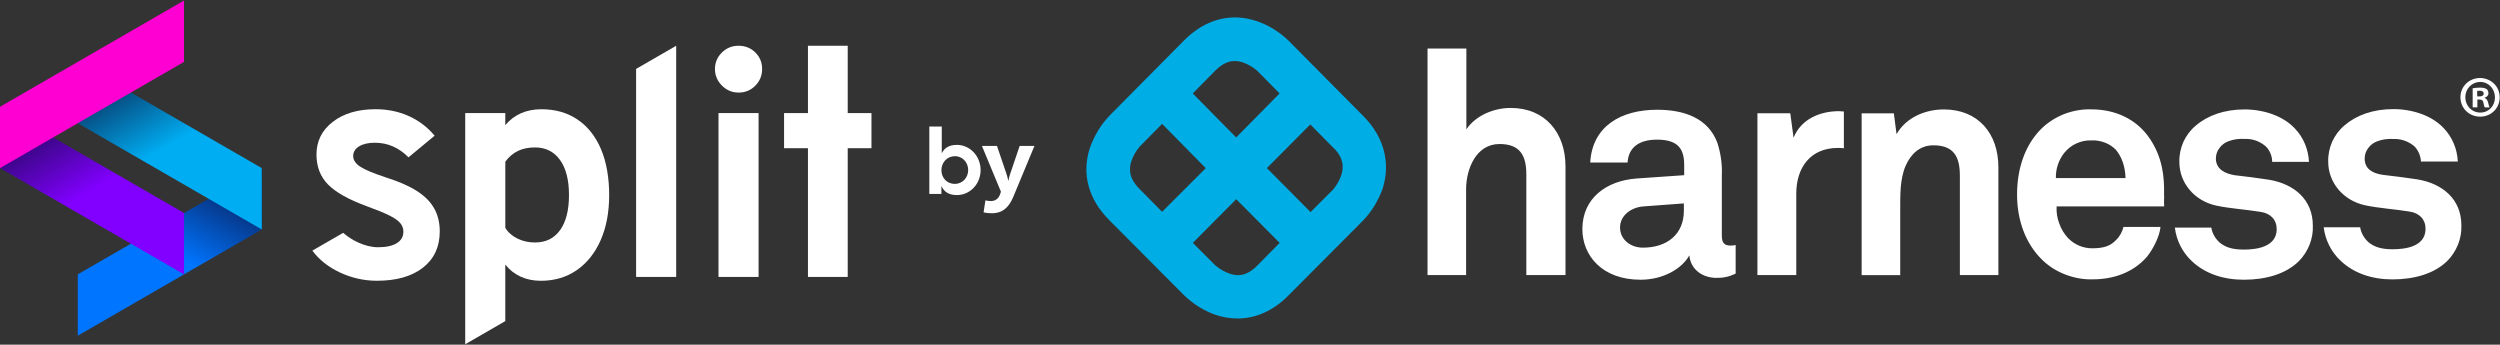
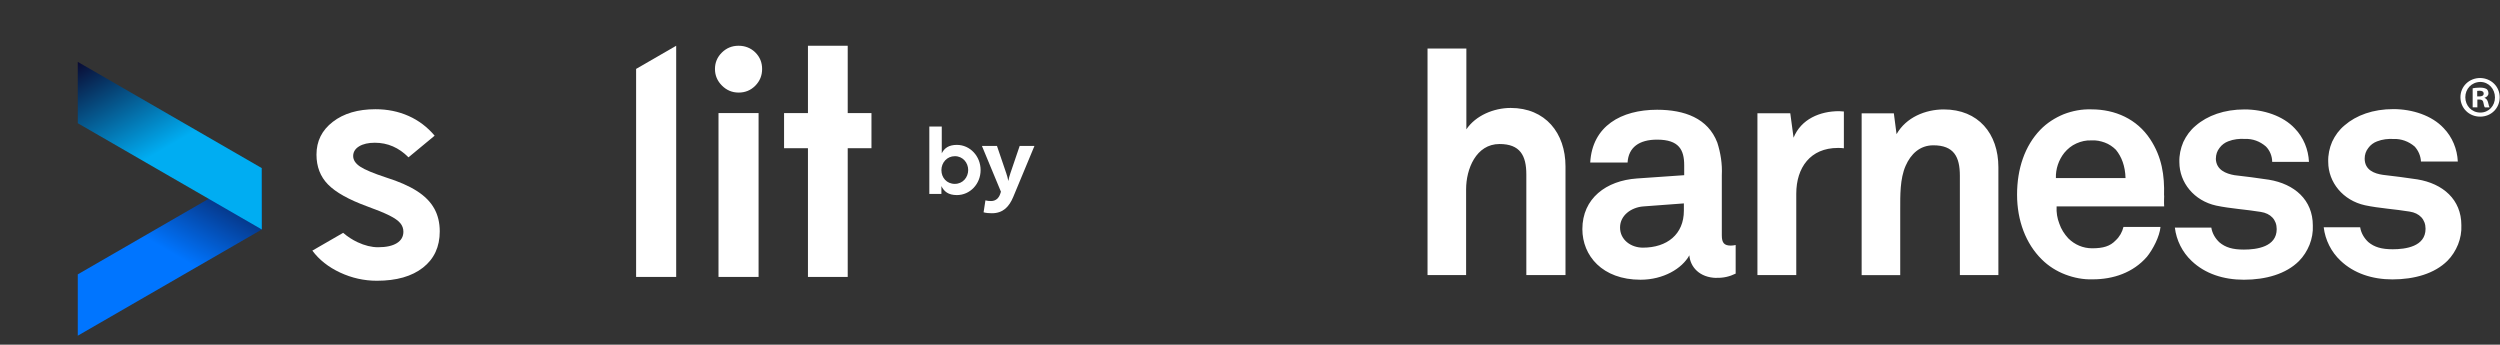
<svg xmlns="http://www.w3.org/2000/svg" width="573" height="79" viewBox="0 0 573 79" fill="none">
  <rect x="0" y="0" width="573" height="79" fill="#333333" stroke="none" />
  <path d="M60 52.594L17.826 76.942V62.884L60 38.531V52.594Z" fill="url(#paint0_linear_4_40)" />
  <path d="M17.826 28.24L60 52.594V38.531L17.826 14.182V28.24Z" fill="url(#paint1_linear_4_40)" />
-   <path d="M0 38.53L42.174 62.884V48.82L0 24.472V38.53Z" fill="url(#paint2_linear_4_40)" />
-   <path d="M42.174 14.182L0 38.531V24.473L42.174 0.124V14.182Z" fill="#FF00D2" />
  <path d="M169.274 21.216C167.805 21.216 166.536 20.681 165.471 19.616C164.406 18.55 163.87 17.281 163.87 15.813C163.87 14.345 164.395 13.091 165.451 12.046C166.506 11.006 167.78 10.486 169.274 10.486C170.767 10.486 172.103 11.001 173.132 12.031C174.162 13.06 174.677 14.319 174.677 15.818C174.677 17.317 174.157 18.586 173.117 19.641C172.077 20.696 170.798 21.221 169.279 21.221L169.274 21.216ZM164.681 63.473V25.921H173.866V63.473H164.681Z" fill="white" />
  <path d="M194.296 25.921V10.486H185.182V25.921H179.708V33.97H185.182V63.473H194.296V33.97H199.74V25.921H194.296Z" fill="white" />
  <path d="M99.522 47.783C98.676 46.264 97.356 44.929 95.551 43.777C93.752 42.625 91.402 41.6 88.517 40.688C85.601 39.729 83.613 38.899 82.548 38.19C81.483 37.481 80.947 36.671 80.947 35.764C80.947 34.856 81.401 34.092 82.308 33.541C83.216 32.991 84.414 32.716 85.912 32.716C88.853 32.716 91.422 33.832 93.629 36.059L99.619 31.1C97.952 29.117 95.964 27.608 93.65 26.578C91.336 25.549 88.808 25.034 86.06 25.034C82.043 25.034 78.786 25.992 76.283 27.919C73.781 29.846 72.537 32.349 72.537 35.432C72.537 38.2 73.419 40.484 75.182 42.283C76.946 44.083 79.933 45.755 84.149 47.299C86.325 48.084 88.017 48.777 89.22 49.373C90.423 49.97 91.259 50.561 91.738 51.137C92.218 51.713 92.457 52.366 92.457 53.105C92.457 54.231 91.958 55.108 90.954 55.73C89.949 56.352 88.517 56.668 86.651 56.668C85.158 56.668 83.588 56.28 81.947 55.511C80.744 54.945 79.642 54.226 78.654 53.365L71.589 57.443C73.154 59.548 75.279 61.225 77.96 62.474C80.642 63.722 83.455 64.349 86.391 64.349C90.877 64.349 94.394 63.345 96.953 61.337C99.512 59.329 100.791 56.561 100.791 53.033C100.791 51.051 100.368 49.297 99.522 47.778V47.783Z" fill="white" />
  <path d="M145.795 63.473H154.981V10.486L145.795 15.793V63.473Z" fill="white" />
-   <path d="M137.752 34.189C136.503 31.248 134.714 28.989 132.384 27.409C130.055 25.829 127.287 25.039 124.081 25.039C120.63 25.039 117.872 26.252 115.813 28.673V25.921H106.628V78.902L115.813 73.601V60.644C116.792 61.867 117.969 62.795 119.34 63.417C120.711 64.038 122.256 64.355 123.969 64.355C127.103 64.355 129.846 63.539 132.201 61.913C134.551 60.282 136.375 57.993 137.675 55.042C138.97 52.09 139.622 48.645 139.622 44.699C139.622 40.754 139.001 37.13 137.752 34.194V34.189ZM128.383 52.728C127.032 54.624 125.116 55.577 122.613 55.577C121.165 55.577 119.84 55.281 118.627 54.695C117.414 54.109 116.476 53.288 115.818 52.233V37.059C116.623 35.958 117.587 35.137 118.703 34.596C119.819 34.056 121.119 33.791 122.618 33.791C125.065 33.791 126.976 34.749 128.352 36.656C129.723 38.567 130.412 41.248 130.412 44.699C130.412 48.15 129.739 50.831 128.388 52.728H128.383Z" fill="white" />
  <g clip-path="url(#clip0_4_40)">
    <path d="M215.771 42.65V44.449H213V29H215.853V35.132C216.442 33.966 217.439 33.207 219.32 33.207C222.342 33.207 224.756 35.809 224.756 38.982C224.756 42.154 222.342 44.712 219.32 44.712C217.351 44.712 216.361 43.885 215.765 42.637L215.771 42.65ZM218.862 42.142C220.681 42.142 221.909 40.637 221.909 38.969C221.909 37.301 220.681 35.797 218.862 35.797C217.044 35.797 215.771 37.276 215.771 38.994C215.771 40.712 216.975 42.148 218.862 42.148V42.142Z" fill="white" />
    <path d="M225.439 48.656L225.859 45.928C226.28 46.035 226.687 46.079 227.151 46.079C228.248 46.079 228.951 45.383 229.264 44.405L229.414 43.941L225.057 33.451H228.505L230.643 39.734C230.831 40.261 231.001 40.919 231.107 41.489C231.214 40.919 231.383 40.261 231.571 39.734L233.709 33.451H237.095L232.23 45.151C231.295 47.37 229.922 48.875 227.345 48.875C226.775 48.875 226.01 48.831 225.439 48.662V48.656Z" fill="white" />
-     <path d="M312.471 26.601L295.214 9.196C293.147 7.263 290.726 5.742 288.039 4.841C282.105 2.834 276.229 4.428 271.461 9.196L254.204 26.601C252.27 28.668 250.823 31.089 249.849 33.776C247.841 39.711 249.435 45.645 254.204 50.413L271.535 67.818C273.602 69.752 276.023 71.273 278.65 72.173C280.245 72.719 281.972 73 283.684 73C287.833 73 291.833 71.199 295.214 67.818L312.545 50.413C314.479 48.347 315.926 45.925 316.9 43.239C318.76 37.304 317.24 31.429 312.486 26.601H312.471ZM284.644 14.23C285.958 14.644 287.124 15.338 288.172 16.238L293.28 21.42L283.33 31.503L273.38 21.42L278.488 16.238C279.876 14.851 281.81 13.404 284.629 14.23H284.644ZM259.238 37.157C259.651 35.843 260.345 34.603 261.245 33.569L266.353 28.388L276.362 38.544L266.353 48.553L261.245 43.372C259.858 41.984 258.411 40.05 259.238 37.157ZM282.031 62.784C280.717 62.371 279.551 61.677 278.503 60.777L273.395 55.669L283.345 45.66L293.295 55.669L288.187 60.85C286.799 62.238 284.865 63.685 282.046 62.784H282.031ZM307.496 39.917C307.083 41.231 306.389 42.471 305.489 43.505L300.381 48.612L290.372 38.529L300.322 28.52L305.43 33.702C306.876 35.016 308.323 37.024 307.496 39.917Z" fill="#00ADE4" />
    <path d="M349.835 63.05H358.811V38.131C358.811 30.469 354.19 24.741 346.248 24.741C342.38 24.741 338.232 26.469 336.091 29.643V11.13H327.19V63.05H336.032V43.372C336.032 38.751 338.306 33.008 343.694 33.008C348.389 33.008 349.835 35.636 349.835 39.976V63.035V63.05ZM385.944 48.273C385.944 53.72 382.077 56.761 376.556 56.761C373.795 56.761 371.315 54.96 371.315 52.141C371.315 49.321 373.943 47.52 376.629 47.313L385.944 46.62V48.273ZM393.4 63.67C394.92 63.744 396.441 63.39 397.814 62.711V56.156C397.474 56.23 397.061 56.289 396.706 56.289C395.186 56.289 394.64 55.669 394.64 53.942V40.139C394.772 37.585 394.359 35.031 393.606 32.684C391.466 27.089 386.077 25.155 379.803 25.155C371.581 25.155 364.952 28.89 364.48 37.245H373.042C373.249 33.791 375.67 32.005 379.803 32.005C384.837 32.005 386.018 34.352 386.018 37.88V40.154L375.183 40.906C368.141 41.394 362.679 45.468 362.679 52.51C362.679 58.592 367.24 64.113 376.009 64.113C381.25 64.113 385.531 61.559 387.199 58.518C387.406 61.205 389.547 63.626 393.414 63.7L393.4 63.67ZM421.227 33.909C421.714 33.909 422.186 33.909 422.615 33.983V25.553C422.201 25.553 421.862 25.48 421.507 25.48C417.152 25.48 412.812 27.281 411.085 31.562L410.332 25.967H402.803V63.05H411.705V44.405C411.705 38.397 414.953 33.909 421.227 33.909ZM449.187 63.05H458.03V38.338C458.03 30.602 453.409 25.081 445.526 25.081C441.319 25.081 436.89 26.882 434.69 30.75L434.07 25.982H426.689V63.065H435.532V47.948C435.532 44.848 435.458 40.98 436.772 37.998C437.953 35.311 440.02 33.304 443.12 33.304C447.814 33.304 449.202 35.931 449.202 40.272V63.05H449.187ZM487.156 40.818H471.213C471.139 38.751 471.833 36.669 473.147 35.016C473.9 34.116 474.8 33.363 475.907 32.876C477.014 32.388 478.122 32.123 479.362 32.182C480.395 32.108 481.428 32.315 482.403 32.669C483.377 33.023 484.263 33.628 484.957 34.322C486.271 35.917 487.097 38.057 487.171 40.818H487.156ZM495.999 44.818C496.132 40.198 495.512 35.976 492.825 31.901C489.784 27.281 484.809 25.066 479.362 25.066C477.147 24.992 475.007 25.406 473.014 26.173C471.006 27 469.146 28.181 467.625 29.761C464.097 33.422 462.311 38.663 462.311 44.612C462.311 50.561 464.319 55.861 467.98 59.463C469.5 60.983 471.36 62.15 473.368 62.917C475.376 63.685 477.516 64.098 479.657 64.025C484.351 64.025 488.913 62.504 492.087 58.843C493.475 57.116 494.98 54.222 495.187 52.008H486.699C486.418 53.189 485.798 54.281 484.898 55.108C483.658 56.422 482.063 56.909 479.509 56.909C477.443 56.909 475.509 56.082 474.062 54.636C473.161 53.676 472.409 52.495 471.995 51.255C471.508 50.015 471.301 48.701 471.375 47.313H496.029C495.955 46.56 496.029 44.833 496.029 44.833L495.999 44.818ZM507.883 36.33C507.883 35.429 508.163 34.603 508.71 33.909C509.197 33.215 509.95 32.669 510.717 32.388C511.957 31.901 513.271 31.768 514.511 31.842C516.312 31.768 517.966 32.388 519.339 33.569C520.239 34.47 520.785 35.784 520.785 37.098H529.215C529.082 34.263 527.975 31.503 525.967 29.436C523.28 26.542 518.792 25.081 514.437 25.081C509.817 25.081 505.949 26.469 503.247 28.816C502.007 29.849 501.107 31.089 500.413 32.551C499.793 33.998 499.453 35.592 499.512 37.171C499.512 41.866 502.893 46.014 507.942 47.121C511.19 47.815 514.91 48.022 518.158 48.568C520.431 48.908 521.819 50.369 521.819 52.51C521.819 56.584 517.257 57.204 514.29 57.204C511.736 57.204 510.082 56.717 508.695 55.551C507.735 54.65 507.041 53.484 506.835 52.17H498.479C498.819 55.064 500.206 57.839 502.347 59.832C505.388 62.725 509.595 64.113 514.29 64.113C519.324 64.113 523.959 62.799 526.926 59.832C527.96 58.798 528.787 57.485 529.348 56.097C529.894 54.709 530.174 53.203 530.1 51.683C530.1 45.807 525.893 42.161 520.018 41.187C516.43 40.641 515.456 40.567 512.149 40.154C510.215 39.814 507.942 38.972 507.868 36.359L507.883 36.33ZM554.901 37.024H563.331C563.198 34.189 562.091 31.429 560.083 29.362C557.396 26.469 552.908 25.007 548.554 25.007C543.933 25.007 540.065 26.395 537.364 28.742C536.124 29.775 535.223 31.015 534.529 32.477C533.909 33.924 533.57 35.518 533.629 37.098C533.629 41.792 537.009 45.94 542.058 47.048C545.306 47.741 549.026 47.948 552.274 48.494C554.547 48.834 555.935 50.295 555.935 52.436C555.935 56.51 551.373 57.13 548.406 57.13C545.852 57.13 544.199 56.643 542.811 55.477C541.851 54.577 541.158 53.41 540.951 52.096H532.595C532.935 54.99 534.323 57.765 536.463 59.758C539.504 62.652 543.711 64.039 548.332 64.039C553.366 64.039 558.002 62.725 560.969 59.758C562.002 58.725 562.829 57.411 563.39 56.023C563.936 54.636 564.217 53.13 564.143 51.609C564.143 45.734 559.935 42.087 554.06 41.113C550.473 40.567 549.498 40.493 546.192 40.08C544.184 39.799 541.984 38.972 541.984 36.345C541.984 35.444 542.265 34.617 542.811 33.924C543.298 33.23 544.051 32.684 544.819 32.403C546.059 31.916 547.373 31.783 548.613 31.857C550.34 31.783 552.067 32.403 553.44 33.584C554.267 34.485 554.828 35.725 554.887 37.039" fill="white" />
    <path d="M572.932 22.286C572.932 24.786 570.991 26.734 568.452 26.734C565.912 26.734 563.932 24.794 563.932 22.286C563.932 19.779 565.952 17.878 568.452 17.878C570.991 17.918 572.932 19.858 572.932 22.286ZM565.05 22.286C565.05 24.227 566.503 25.8 568.484 25.8C570.464 25.8 571.846 24.235 571.846 22.326C571.846 20.417 570.424 18.78 568.484 18.78C566.463 18.82 565.05 20.386 565.05 22.294V22.286ZM567.741 24.602H566.735V20.234C567.142 20.162 567.709 20.082 568.412 20.082C569.234 20.082 569.61 20.234 569.945 20.417C570.169 20.601 570.352 20.936 570.352 21.392C570.352 21.879 569.977 22.254 569.458 22.398V22.438C569.865 22.59 570.129 22.925 570.28 23.524C570.432 24.195 570.504 24.458 570.616 24.61H569.53C569.378 24.458 569.306 24.051 569.194 23.524C569.122 23.037 568.859 22.813 568.3 22.813H567.813V24.61H567.741V24.602ZM567.773 22.102H568.26C568.819 22.102 569.266 21.919 569.266 21.464C569.266 21.056 568.971 20.793 568.332 20.793C568.068 20.793 567.885 20.833 567.773 20.833V22.102Z" fill="white" />
  </g>
  <defs>
    <linearGradient id="paint0_linear_4_40" x1="25.325" y1="81.271" x2="52.501" y2="34.201" gradientUnits="userSpaceOnUse">
      <stop offset="0.5" stop-color="#0075FF" />
      <stop offset="1" stop-color="#0A0A32" />
    </linearGradient>
    <linearGradient id="paint1_linear_4_40" x1="52.501" y1="56.923" x2="25.325" y2="9.853" gradientUnits="userSpaceOnUse">
      <stop offset="0.5" stop-color="#00ADF2" />
      <stop offset="1" stop-color="#0A0A32" />
    </linearGradient>
    <linearGradient id="paint2_linear_4_40" x1="34.675" y1="67.213" x2="7.499" y2="20.143" gradientUnits="userSpaceOnUse">
      <stop offset="0.5" stop-color="#8100FF" />
      <stop offset="1" stop-color="#0A0A32" />
    </linearGradient>
    <clipPath id="clip0_4_40">
      <rect width="360" height="70" fill="white" transform="translate(213 3)" />
    </clipPath>
  </defs>
</svg>